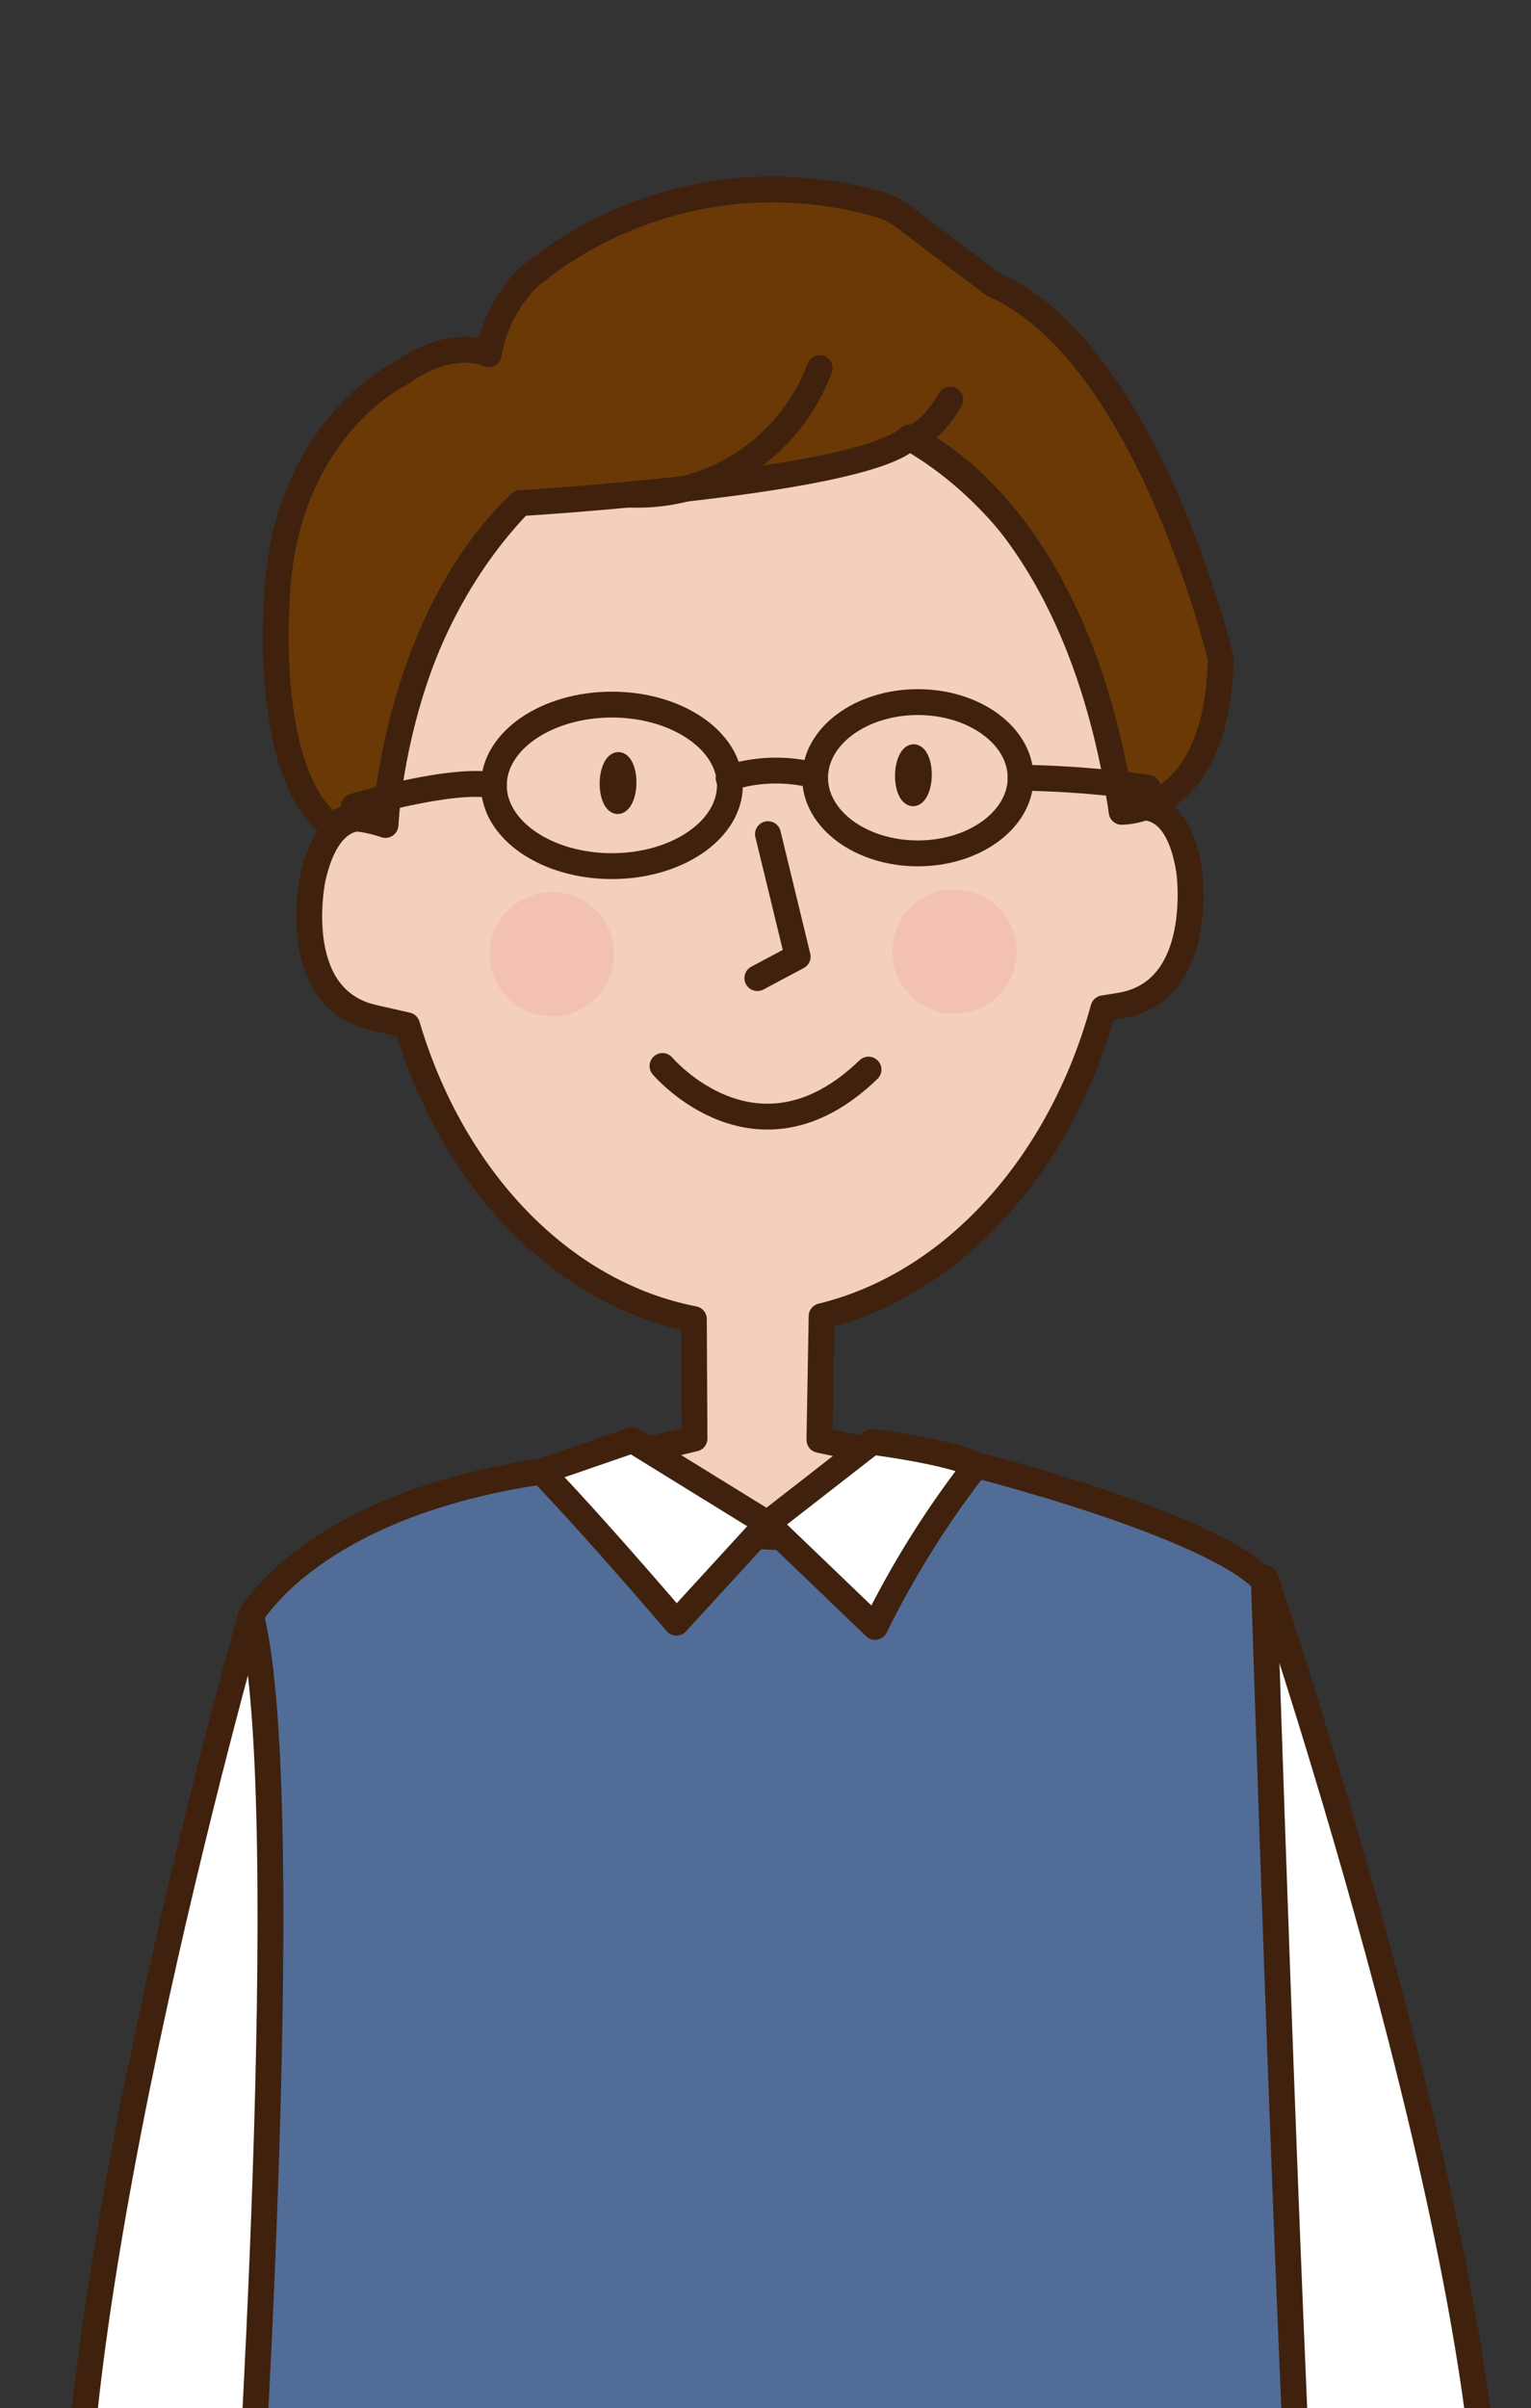
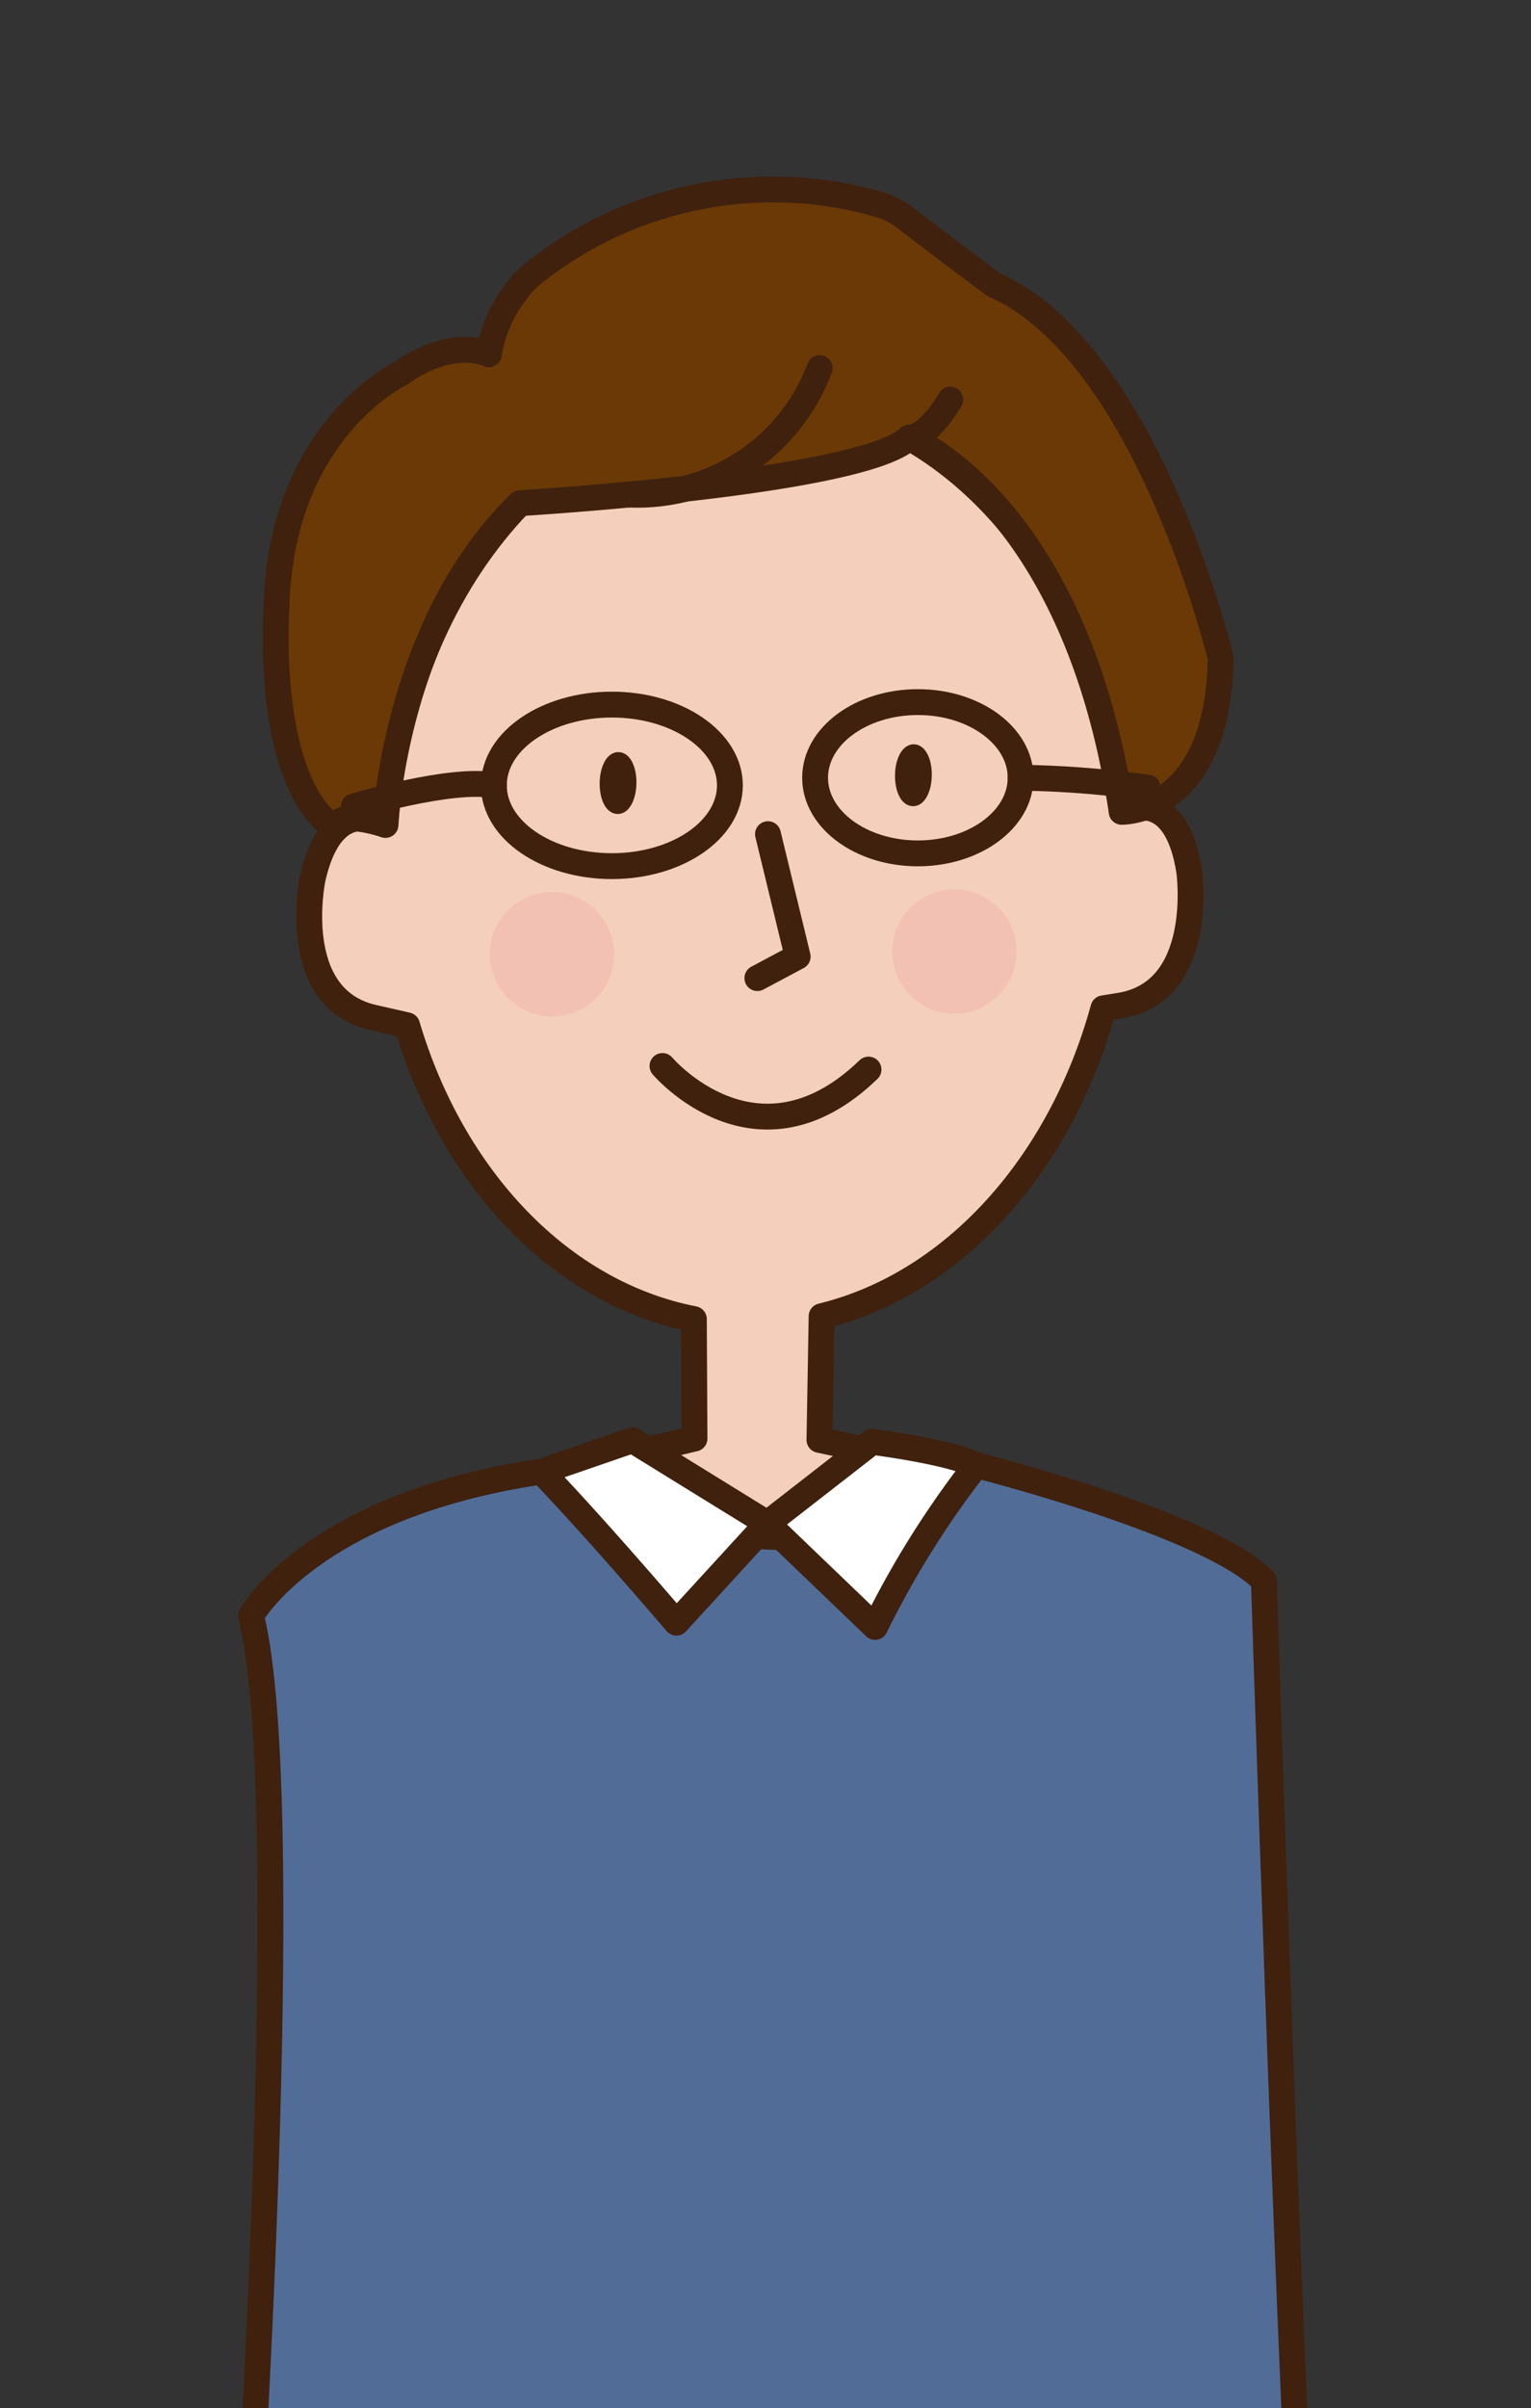
<svg xmlns="http://www.w3.org/2000/svg" width="96.8" height="152.183" viewBox="0 0 96.8 152.183">
  <rect x="0" y="0" width="96.8" height="152.183" fill="#333333" stroke="none" />
  <defs>
    <clipPath id="clip-path">
      <rect id="長方形_204" data-name="長方形 204" width="96.8" height="152.183" transform="translate(310.537 1353.446)" fill="none" />
    </clipPath>
  </defs>
  <g id="img_01" transform="translate(-310.537 -1353.446)">
    <g id="グループ_300" data-name="グループ 300">
      <g id="グループ_299" data-name="グループ 299" clip-path="url(#clip-path)">
        <g id="グループ_298" data-name="グループ 298">
-           <path id="パス_509" data-name="パス 509" d="M326.4,1455.561s-14.013,49.041-10.574,67.073c0,0,4.138,18.425,10.676,29.4,0,0,5.53,8.126,11.675,10.8l.277-15.846-4.713-84.1Z" fill="#fff" stroke="#3f210e" stroke-linecap="round" stroke-linejoin="round" stroke-width="1.634" />
-           <path id="パス_510" data-name="パス 510" d="M390.534,1453.164s16.429,48.285,13.888,66.466c0,0-3.218,18.607-9.2,29.9,0,0-5.121,8.39-11.125,11.366l-1.063-15.812.535-84.234Z" fill="#fff" stroke="#3f210e" stroke-linecap="round" stroke-linejoin="round" stroke-width="1.634" />
          <path id="パス_511" data-name="パス 511" d="M379.013,1447.98l-16.666-3.542.137-7.815c8.306-2.017,15.1-9.545,17.818-19.459l1.025-.164c5.5-.882,4.395-8.537,4.395-8.537-.771-4.811-3.364-4.117-4.26-3.719-1.12-14.58-10.785-26.044-22.754-26.253-12.417-.217-22.779,11.755-23.8,27.083-.745-.425-3.47-1.584-4.6,3.379,0,0-1.6,7.567,3.836,8.8l2.131.484c2.872,9.683,9.73,16.933,18.133,18.568l.039,7.548-17.346,4.113,11.365,6,15.528.271,8.409-.965Z" fill="#f4cfbc" stroke="#3f210e" stroke-linecap="round" stroke-linejoin="round" stroke-width="1.634" />
          <path id="パス_512" data-name="パス 512" d="M374.25,1677.312l-2.492,31.554,21.776,8.85-13.333,5.721-18.088-8.8-.824-37.586Z" fill="#f4cfbc" stroke="#3f210e" stroke-linecap="round" stroke-linejoin="round" stroke-width="1.634" />
          <path id="パス_513" data-name="パス 513" d="M355.889,1676.991l-2.133,37.5-18.384,8.164-13.126-6.183,22.071-8.084-1.389-31.622Z" fill="#f4cfbc" stroke="#3f210e" stroke-linecap="round" stroke-linejoin="round" stroke-width="1.634" />
-           <path id="パス_514" data-name="パス 514" d="M358.564,1704.172c7.8,3.463,27.657-.068,27.657-.068-.524-16.425-.46-39.325-.458-46.521q0-3.974.3-7.931c3.456-47.533,1.685-109.056,1.685-109.056l-55.365.7s-.641,84.347.978,112.847q.232,4.092.165,8.2l-.739,42.3s23.324,2.6,25.782-.477l1.533-123.84" fill="#797779" stroke="#3f210e" stroke-linecap="round" stroke-linejoin="round" stroke-width="1.634" />
          <path id="パス_515" data-name="パス 515" d="M344.765,1446.441s17.16,9.583,27.506-.407c0,0,14.712,3.715,18.176,7.3,0,0,1.479,46.132,2.541,65.109,0,0-1.325,38.423-2.826,46.208,0,0-30.849,1.007-59.75.348-3.032-.07-4.4-47.649-4.4-47.649s3.373-49.9.4-61.791C326.4,1455.561,330.244,1448.584,344.765,1446.441Z" fill="#516d97" stroke="#3f210e" stroke-linecap="round" stroke-linejoin="round" stroke-width="1.634" />
          <path id="パス_516" data-name="パス 516" d="M350.525,1444.456l8.526,5.262,6.628-5.155s4.734.581,6.592,1.471a58.86,58.86,0,0,0-6.406,10.223l-6.814-6.539-5.746,6.272s-5.174-6.063-8.54-9.549Z" fill="#fff" stroke="#3f210e" stroke-linecap="round" stroke-linejoin="round" stroke-width="1.634" />
          <path id="パス_517" data-name="パス 517" d="M343.418,1385.242s21.637-1.275,24.6-4.141c0,0,10.52,4.125,13.44,23.643,0,0,6.089.16,6.261-9.7,0,0-4.617-19.343-14.35-23.607,0,0-2.87-2.133-5.633-4.257a4.84,4.84,0,0,0-1.621-.814,24.275,24.275,0,0,0-21.994,4.465,5.065,5.065,0,0,0-.895.967,8.741,8.741,0,0,0-1.784,4.036s-2.255-1.152-5.582,1.217c0,0-7.646,3.607-7.844,14.928,0,0-.761,10.843,3.744,13.861,0,0-.188-1.319,3.139-.271C334.9,1405.574,335.472,1392.915,343.418,1385.242Z" fill="#6a3906" stroke="#3f210e" stroke-linecap="round" stroke-linejoin="round" stroke-width="1.634" />
          <path id="パス_518" data-name="パス 518" d="M362.361,1376.709A12.305,12.305,0,0,1,350.3,1384.7" fill="none" stroke="#3f210e" stroke-linecap="round" stroke-linejoin="round" stroke-width="1.634" />
          <path id="パス_519" data-name="パス 519" d="M368.022,1381.1s1.085.124,2.6-2.4" fill="none" stroke="#3f210e" stroke-linecap="round" stroke-linejoin="round" stroke-width="1.634" />
          <ellipse id="楕円形_140" data-name="楕円形 140" cx="1.467" cy="0.672" rx="1.467" ry="0.672" transform="matrix(0.017, -1, 1, 0.017, 348.917, 1404.385)" fill="#3f210e" stroke="#3f210e" stroke-linecap="round" stroke-linejoin="round" stroke-width="0.981" />
          <ellipse id="楕円形_141" data-name="楕円形 141" cx="1.467" cy="0.672" rx="1.467" ry="0.672" transform="matrix(0.017, -1, 1, 0.017, 367.591, 1403.892)" fill="#3f210e" stroke="#3f210e" stroke-linecap="round" stroke-linejoin="round" stroke-width="0.981" />
          <circle id="楕円形_142" data-name="楕円形 142" cx="3.929" cy="3.929" r="3.929" transform="translate(341.508 1409.819)" fill="#f2c1b4" />
          <circle id="楕円形_143" data-name="楕円形 143" cx="3.929" cy="3.929" r="3.929" transform="translate(366.953 1409.65)" fill="#f2c1b4" />
          <path id="パス_520" data-name="パス 520" d="M359.093,1406.159l1.879,7.739-2.549,1.358" fill="none" stroke="#3f210e" stroke-linecap="round" stroke-linejoin="round" stroke-width="1.634" />
          <path id="パス_521" data-name="パス 521" d="M352.424,1420.809s5.963,7.048,13.026.228" fill="none" stroke="#3f210e" stroke-linecap="round" stroke-linejoin="round" stroke-width="1.634" />
          <path id="パス_522" data-name="パス 522" d="M344.507,1705.925s6.787,1.476,9.992.175c0,0,.147,9.781-.156,8.927s-18.668-3.688-18.668-3.688l8.926-3.27Z" fill="#353f7e" stroke="#3f210e" stroke-linecap="round" stroke-linejoin="round" stroke-width="1.634" />
          <path id="パス_523" data-name="パス 523" d="M372.227,1706.409s-6.835,1.238-9.992-.174c0,0-.489,9.769-.156,8.927s18.786-3.034,18.786-3.034l-8.807-3.58Z" fill="#353f7e" stroke="#3f210e" stroke-linecap="round" stroke-linejoin="round" stroke-width="1.634" />
          <path id="パス_524" data-name="パス 524" d="M361.2,1711.073s12.365,2.1,16.432-.2a2.491,2.491,0,0,1,2.43-.08c2.79,1.511,10.086,4.394,16.048,2.945a2.526,2.526,0,0,1,1.137-.03c1.744.379,5.728,1.767,4.236,6.377,0,0-2.874,6.089-18.594,4.965,0,0-19.343-.289-21.429-2.924C361.465,1722.129,359,1719.7,361.2,1711.073Z" fill="#9a8161" stroke="#3f210e" stroke-width="1.634" />
          <path id="パス_525" data-name="パス 525" d="M355.41,1710.972s-13.365,1.653-17.35-.787a2.494,2.494,0,0,0-2.426-.165c-2.84,1.413-9.3,4.056-15.205,2.4a2.521,2.521,0,0,0-1.135-.07c-1.757.319-5.787,1.566-4.456,6.225,0,0,1.724,6.17,17.474,5.6,0,0,19.341.387,21.518-2.174C353.83,1722,357.312,1719.671,355.41,1710.972Z" fill="#a08765" stroke="#3f210e" stroke-linecap="round" stroke-linejoin="round" stroke-width="1.634" />
        </g>
      </g>
    </g>
    <g id="グループ_301" data-name="グループ 301">
-       <path id="パス_526" data-name="パス 526" d="M356.605,1402.61a9.824,9.824,0,0,1,5.387-.174" fill="none" stroke="#3f210e" stroke-linecap="round" stroke-linejoin="round" stroke-width="1.634" />
      <path id="パス_527" data-name="パス 527" d="M332.91,1404.406s6.119-1.846,8.852-1.331" fill="none" stroke="#3f210e" stroke-linecap="round" stroke-linejoin="round" stroke-width="1.634" />
      <path id="パス_528" data-name="パス 528" d="M383.109,1403.225a62.629,62.629,0,0,0-8.041-.631" fill="none" stroke="#3f210e" stroke-linecap="round" stroke-linejoin="round" stroke-width="1.634" />
      <ellipse id="楕円形_144" data-name="楕円形 144" cx="7.462" cy="5.104" rx="7.462" ry="5.104" transform="translate(341.762 1397.972)" fill="none" stroke="#3f210e" stroke-linecap="round" stroke-linejoin="round" stroke-width="1.634" />
      <ellipse id="楕円形_145" data-name="楕円形 145" cx="6.497" cy="4.78" rx="6.497" ry="4.78" transform="translate(362.073 1397.814)" fill="none" stroke="#3f210e" stroke-linecap="round" stroke-linejoin="round" stroke-width="1.634" />
    </g>
  </g>
</svg>